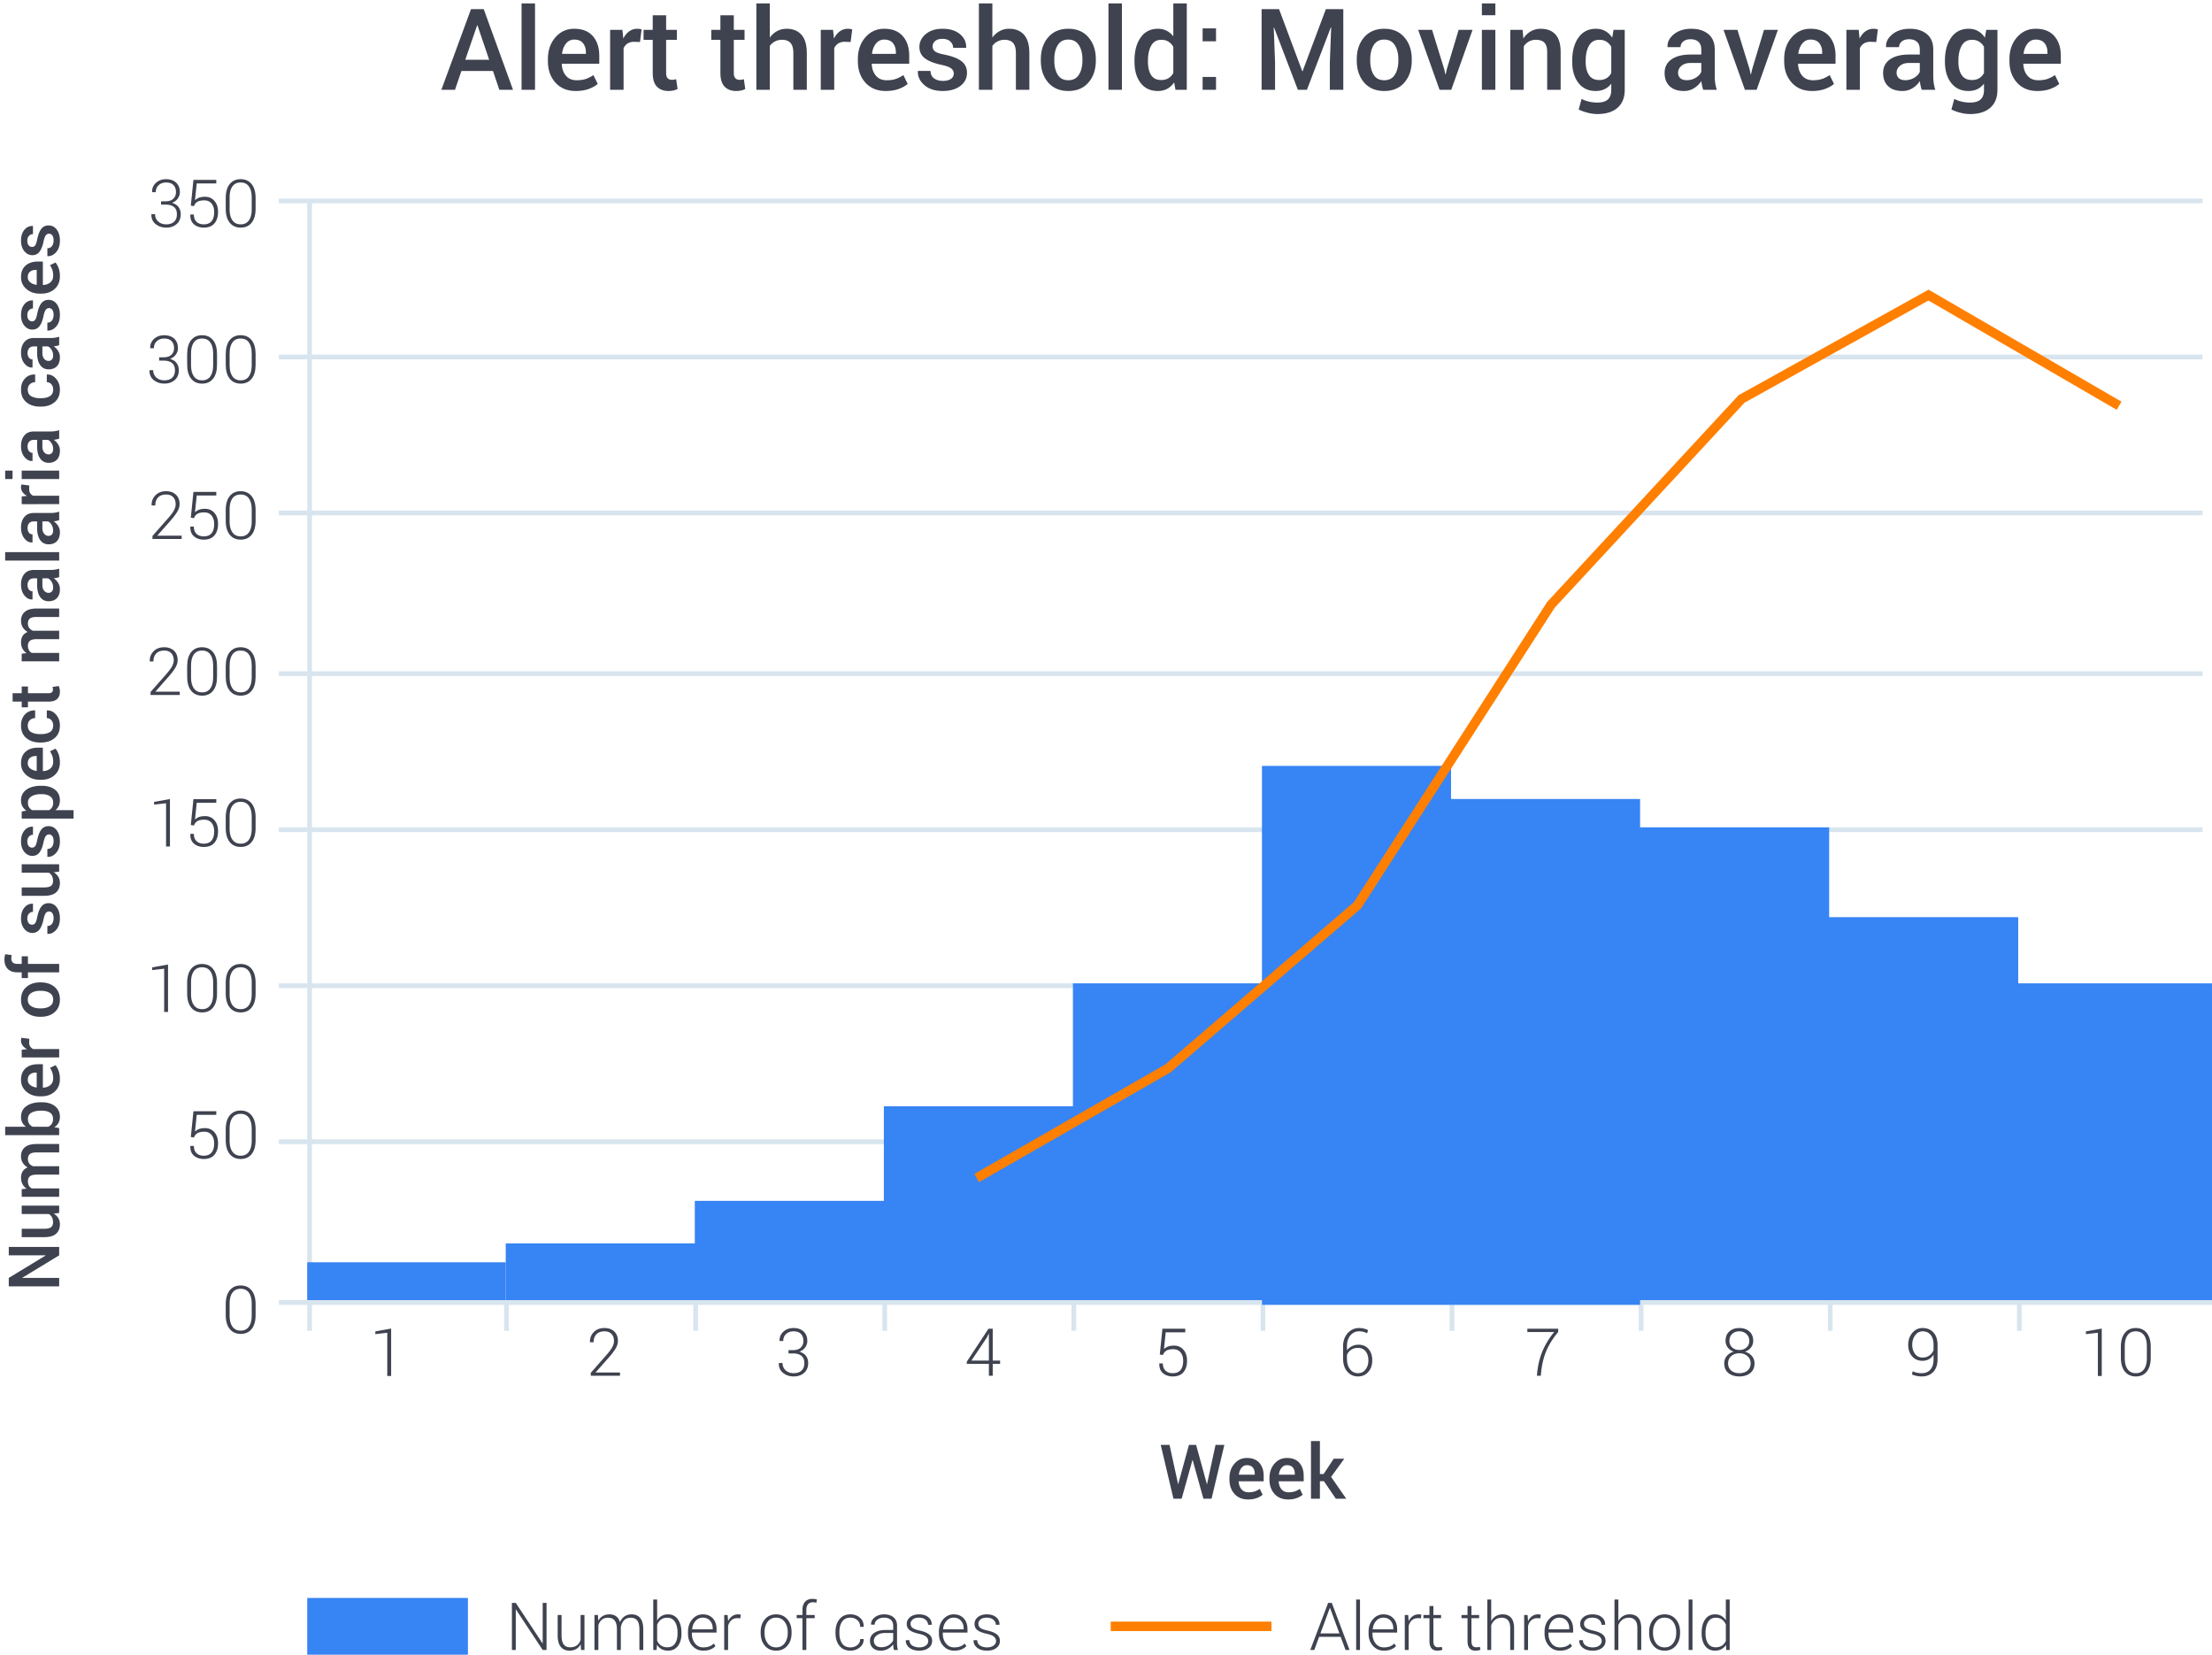
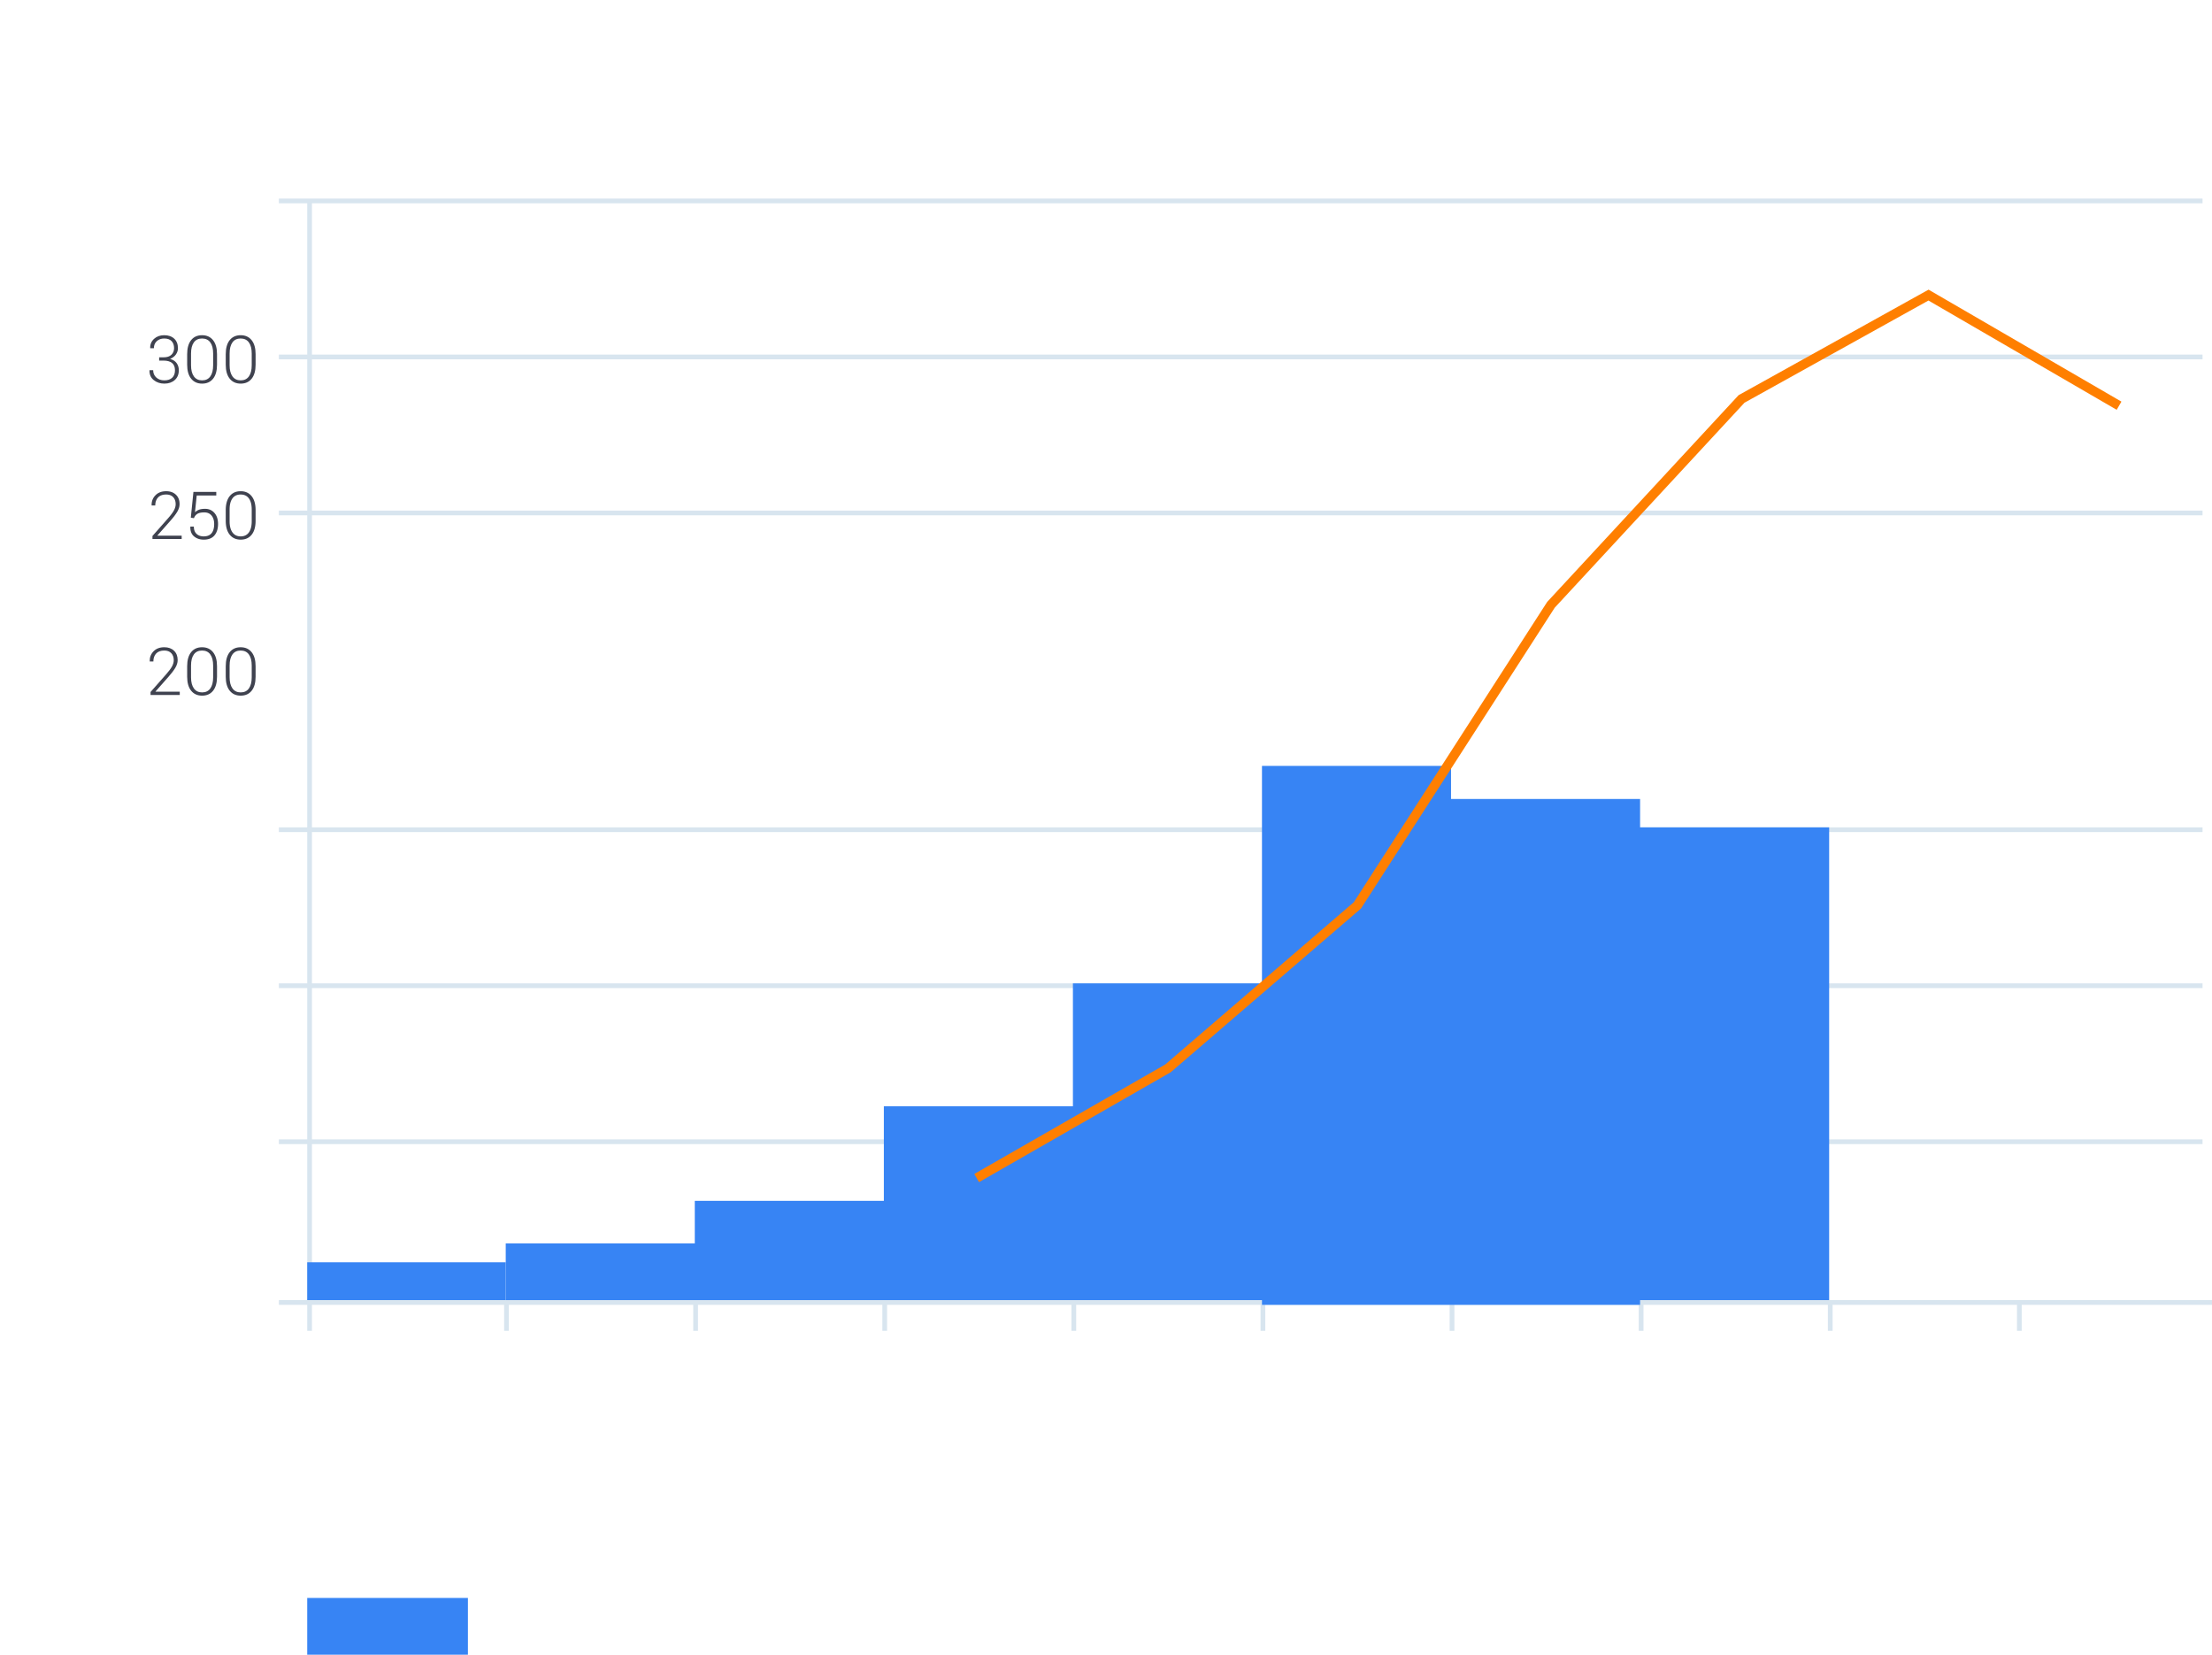
<svg xmlns="http://www.w3.org/2000/svg" width="468" height="350" viewBox="0 0 468 350">
  <g fill="none" fill-rule="evenodd">
-     <path fill="#3F424F" d="M82.755 291.048h-.82V281.9l-2.53.294v-.574l3.35-.601zM54.077 278.138c0 1.285-.278 2.274-.834 2.966-.556.693-1.328 1.04-2.317 1.04-.985 0-1.758-.348-2.321-1.043-.563-.695-.844-1.683-.844-2.963v-2.222c0-1.28.278-2.27.834-2.967.556-.697 1.328-1.046 2.317-1.046.989 0 1.764.349 2.324 1.046.56.697.841 1.686.841 2.967v2.222zm-.82-2.359c0-1.02-.2-1.806-.602-2.355-.4-.549-.982-.823-1.743-.823-.761 0-1.34.274-1.736.823-.397.55-.595 1.334-.595 2.355v2.482c0 1.011.202 1.796.605 2.355.403.558.983.837 1.74.837.756 0 1.334-.278 1.733-.834.398-.556.598-1.342.598-2.358v-2.482zM40.371 240.495l.554-5.448h4.833v.759h-4.136l-.37 3.548a2.8 2.8 0 0 1 .828-.527c.3-.123.709-.191 1.224-.205.847-.014 1.531.271 2.05.855.52.583.78 1.367.78 2.351 0 1.007-.252 1.812-.756 2.413-.503.602-1.26.903-2.273.903-.82 0-1.503-.23-2.05-.687-.547-.458-.81-1.136-.786-2.034l.013-.041h.732c0 .67.19 1.182.57 1.538.381.355.888.533 1.521.533.739 0 1.291-.223 1.658-.67.367-.446.55-1.094.55-1.941 0-.743-.183-1.339-.55-1.788-.367-.449-.88-.673-1.541-.673-.638 0-1.125.101-1.46.304-.335.203-.577.51-.728.92l-.663-.11zm13.706.643c0 1.285-.278 2.274-.834 2.966-.556.693-1.328 1.04-2.317 1.04-.985 0-1.758-.348-2.321-1.043-.563-.695-.844-1.683-.844-2.963v-2.222c0-1.28.278-2.27.834-2.967.556-.697 1.328-1.046 2.317-1.046.989 0 1.764.349 2.324 1.046.56.697.841 1.686.841 2.967v2.222zm-.82-2.359c0-1.02-.2-1.806-.602-2.355-.4-.549-.982-.823-1.743-.823-.761 0-1.34.274-1.736.823-.397.55-.595 1.334-.595 2.355v2.482c0 1.011.202 1.796.605 2.355.403.558.983.837 1.74.837.756 0 1.334-.278 1.733-.834.398-.556.598-1.342.598-2.358v-2.482zM35.552 214.048h-.82V204.9l-2.53.294v-.574l3.35-.601v10.028zm10.363-3.91c0 1.285-.278 2.274-.834 2.966-.556.693-1.328 1.04-2.317 1.04-.985 0-1.758-.348-2.321-1.043-.563-.695-.844-1.683-.844-2.963v-2.222c0-1.28.278-2.27.834-2.967.556-.697 1.328-1.046 2.317-1.046.989 0 1.764.349 2.324 1.046.56.697.841 1.686.841 2.967v2.222zm-.82-2.359c0-1.02-.2-1.806-.602-2.355-.4-.549-.982-.823-1.743-.823-.761 0-1.34.274-1.736.823-.397.55-.595 1.334-.595 2.355v2.482c0 1.011.202 1.796.605 2.355.403.558.983.837 1.74.837.756 0 1.334-.278 1.733-.834.398-.556.598-1.342.598-2.358v-2.482zm8.982 2.359c0 1.285-.278 2.274-.834 2.966-.556.693-1.328 1.04-2.317 1.04-.985 0-1.758-.348-2.321-1.043-.563-.695-.844-1.683-.844-2.963v-2.222c0-1.28.278-2.27.834-2.967.556-.697 1.328-1.046 2.317-1.046.989 0 1.764.349 2.324 1.046.56.697.841 1.686.841 2.967v2.222zm-.82-2.359c0-1.02-.2-1.806-.602-2.355-.4-.549-.982-.823-1.743-.823-.761 0-1.34.274-1.736.823-.397.55-.595 1.334-.595 2.355v2.482c0 1.011.202 1.796.605 2.355.403.558.983.837 1.74.837.756 0 1.334-.278 1.733-.834.398-.556.598-1.342.598-2.358v-2.482zM35.955 179.048h-.82V169.9l-2.53.294v-.574l3.35-.601v10.028zm4.416-4.553l.554-5.448h4.833v.759h-4.136l-.37 3.548a2.8 2.8 0 0 1 .828-.527c.3-.123.709-.191 1.224-.205.847-.014 1.531.271 2.05.855.52.583.78 1.367.78 2.351 0 1.007-.252 1.812-.756 2.413-.503.602-1.26.903-2.273.903-.82 0-1.503-.23-2.05-.687-.547-.458-.81-1.136-.786-2.034l.013-.041h.732c0 .67.19 1.182.57 1.538.381.355.888.533 1.521.533.739 0 1.291-.223 1.658-.67.367-.446.55-1.094.55-1.941 0-.743-.183-1.339-.55-1.788-.367-.449-.88-.673-1.541-.673-.638 0-1.125.101-1.46.304-.335.203-.577.51-.728.92l-.663-.11zm13.706.643c0 1.285-.278 2.274-.834 2.966-.556.693-1.328 1.04-2.317 1.04-.985 0-1.758-.348-2.321-1.043-.563-.695-.844-1.683-.844-2.963v-2.222c0-1.28.278-2.27.834-2.967.556-.697 1.328-1.046 2.317-1.046.989 0 1.764.349 2.324 1.046.56.697.841 1.686.841 2.967v2.222zm-.82-2.359c0-1.02-.2-1.806-.602-2.355-.4-.549-.982-.823-1.743-.823-.761 0-1.34.274-1.736.823-.397.55-.595 1.334-.595 2.355v2.482c0 1.011.202 1.796.605 2.355.403.558.983.837 1.74.837.756 0 1.334-.278 1.733-.834.398-.556.598-1.342.598-2.358v-2.482zM34.075 42.58h.95c.725 0 1.274-.182 1.648-.544.374-.363.56-.829.56-1.398 0-.62-.175-1.115-.526-1.484-.35-.369-.873-.553-1.565-.553-.638 0-1.161.188-1.57.564-.407.376-.611.871-.611 1.486h-.766l-.013-.04c-.023-.775.248-1.42.813-1.935.565-.515 1.28-.773 2.147-.773.888 0 1.596.244 2.122.732.527.487.79 1.164.79 2.03 0 .47-.146.91-.438 1.323-.291.412-.702.719-1.23.92.62.177 1.083.477 1.39.898.308.422.462.92.462 1.494 0 .884-.286 1.579-.858 2.085-.572.506-1.306.759-2.204.759-.87 0-1.618-.248-2.242-.742-.625-.495-.926-1.182-.903-2.061l.014-.041h.766c0 .633.22 1.15.66 1.552.439.4 1.008.601 1.705.601.706 0 1.258-.183 1.654-.55.397-.367.595-.892.595-1.576 0-.697-.208-1.213-.622-1.548-.415-.335-1.007-.503-1.778-.503h-.95v-.697zm6.296.915l.554-5.448h4.833v.759h-4.136l-.37 3.548a2.8 2.8 0 0 1 .828-.527c.3-.123.709-.191 1.224-.205.847-.014 1.531.271 2.05.855.52.583.78 1.367.78 2.351 0 1.007-.252 1.812-.756 2.413-.503.602-1.26.903-2.273.903-.82 0-1.503-.23-2.05-.687-.547-.458-.81-1.136-.786-2.034l.013-.041h.732c0 .67.19 1.182.57 1.538.381.355.888.533 1.521.533.739 0 1.291-.223 1.658-.67.367-.446.55-1.094.55-1.941 0-.743-.183-1.339-.55-1.788-.367-.449-.88-.673-1.541-.673-.638 0-1.125.101-1.46.304-.335.203-.577.51-.728.92l-.663-.11zm13.706.643c0 1.285-.278 2.274-.834 2.966-.556.693-1.328 1.04-2.317 1.04-.985 0-1.758-.348-2.321-1.043-.563-.695-.844-1.683-.844-2.963v-2.222c0-1.28.278-2.27.834-2.967.556-.697 1.328-1.046 2.317-1.046.989 0 1.764.349 2.324 1.046.56.697.841 1.686.841 2.967v2.222zm-.82-2.359c0-1.02-.2-1.806-.602-2.355-.4-.549-.982-.823-1.743-.823-.761 0-1.34.274-1.736.823-.397.55-.595 1.334-.595 2.355v2.482c0 1.011.202 1.796.605 2.355.403.558.983.837 1.74.837.756 0 1.334-.278 1.733-.834.398-.556.598-1.342.598-2.358v-2.482zM131.177 291h-6.18v-.629l3.26-3.698c.602-.68 1.027-1.248 1.276-1.706.248-.458.372-.896.372-1.316 0-.62-.174-1.116-.523-1.49-.348-.374-.842-.56-1.48-.56-.756 0-1.33.21-1.722.628-.392.42-.588.98-.588 1.682h-.759l-.014-.04c-.022-.83.246-1.532.807-2.106.56-.575 1.32-.862 2.276-.862.857 0 1.543.246 2.058.739.515.492.772 1.153.772 1.982 0 .547-.172 1.102-.516 1.665-.344.562-.823 1.19-1.439 1.883l-2.74 3.103.013.035h5.127v.69zM166.825 285.58h.95c.725 0 1.274-.182 1.648-.544.374-.363.56-.829.56-1.398 0-.62-.175-1.115-.526-1.484-.35-.369-.872-.553-1.565-.553-.638 0-1.161.188-1.569.564-.408.376-.612.871-.612 1.486h-.765l-.014-.04c-.023-.775.248-1.42.813-1.935.566-.515 1.281-.773 2.147-.773.889 0 1.596.244 2.122.732.527.487.79 1.164.79 2.03 0 .47-.146.91-.437 1.323-.292.412-.702.719-1.231.92.62.177 1.084.477 1.391.898.308.422.462.92.462 1.494 0 .884-.286 1.579-.858 2.085-.572.506-1.307.759-2.205.759-.87 0-1.618-.248-2.242-.742-.624-.495-.925-1.182-.902-2.061l.013-.041h.766c0 .633.22 1.15.66 1.552.44.4 1.008.601 1.705.601.706 0 1.258-.183 1.654-.55.397-.367.595-.892.595-1.576 0-.697-.207-1.213-.622-1.548-.415-.335-1.007-.503-1.777-.503h-.95v-.697zM210.035 287.794h1.558v.69h-1.558V291h-.814v-2.516h-4.669v-.464l4.587-6.973h.896v6.747zm-4.512 0h3.698v-5.674l-.04-.014-.35.746-3.308 4.942zM245.383 286.495l.553-5.448h4.833v.759h-4.135l-.37 3.548a2.8 2.8 0 0 1 .828-.527c.3-.123.708-.191 1.223-.205.848-.014 1.531.271 2.051.855.52.583.78 1.367.78 2.351 0 1.007-.252 1.812-.756 2.413-.504.602-1.261.903-2.273.903-.82 0-1.504-.23-2.05-.687-.548-.458-.81-1.136-.787-2.034l.014-.041h.731c0 .67.19 1.182.571 1.538.38.355.888.533 1.521.533.738 0 1.29-.223 1.658-.67.367-.446.55-1.094.55-1.941 0-.743-.183-1.339-.55-1.788-.367-.449-.881-.673-1.542-.673-.638 0-1.124.101-1.46.304-.334.203-.577.51-.727.92l-.663-.11zM287.543 280.903c.342 0 .68.04 1.012.117.333.077.63.189.889.334l-.212.67a3.353 3.353 0 0 0-.773-.32 3.576 3.576 0 0 0-.916-.103c-.738 0-1.35.287-1.835.86-.485.575-.728 1.33-.728 2.264v.881a3.01 3.01 0 0 1 1.046-.854 3.077 3.077 0 0 1 1.408-.321c.893 0 1.6.307 2.12.923.519.615.779 1.417.779 2.406 0 .98-.28 1.788-.838 2.427-.558.638-1.284.957-2.177.957-.916 0-1.672-.342-2.266-1.026-.595-.683-.892-1.62-.892-2.81V284.8c0-1.149.326-2.085.977-2.81.652-.724 1.454-1.087 2.406-1.087zm-.273 4.198c-.551 0-1.033.143-1.446.43a2.157 2.157 0 0 0-.844 1.108v.731c0 .953.219 1.705.656 2.256.438.551.998.827 1.682.827.665 0 1.197-.26 1.596-.783.399-.521.598-1.158.598-1.91 0-.798-.193-1.44-.58-1.928-.388-.488-.942-.731-1.662-.731zM329.675 281.744c-1.075 1.276-1.898 2.572-2.467 3.886-.57 1.315-.95 2.827-1.142 4.536l-.075.834h-.82l.075-.834c.191-1.686.587-3.212 1.19-4.577a16.33 16.33 0 0 1 2.392-3.845h-5.681v-.697h6.528v.697zM370.93 283.61a2.23 2.23 0 0 1-.472 1.412 2.66 2.66 0 0 1-1.258.878c.606.187 1.092.498 1.46.933.366.436.55.945.55 1.528 0 .894-.299 1.58-.896 2.061-.597.481-1.365.722-2.304.722-.957 0-1.73-.24-2.32-.718-.59-.479-.886-1.167-.886-2.065 0-.588.18-1.1.54-1.534.36-.436.843-.747 1.45-.933-.525-.183-.94-.474-1.248-.875a2.248 2.248 0 0 1-.462-1.409c0-.856.27-1.522.81-1.996s1.241-.71 2.103-.71c.856 0 1.56.237 2.108.714.55.476.824 1.14.824 1.992zm-.54 4.758c0-.629-.229-1.14-.684-1.535-.456-.394-1.026-.59-1.71-.59-.692 0-1.262.196-1.708.59-.447.395-.67.906-.67 1.535 0 .652.22 1.162.663 1.531.442.37 1.018.554 1.73.554.692 0 1.262-.186 1.708-.557.447-.371.67-.88.67-1.528zm-.281-4.764c0-.575-.202-1.052-.605-1.433-.403-.38-.906-.57-1.507-.57-.616 0-1.12.182-1.511.546-.392.365-.588.85-.588 1.457 0 .587.197 1.058.591 1.411.394.353.901.53 1.521.53.606 0 1.108-.177 1.504-.53.397-.353.595-.824.595-1.411zM406.614 290.453c.756 0 1.358-.253 1.804-.759.447-.506.67-1.23.67-2.173v-.999c-.241.42-.566.743-.974.971a2.748 2.748 0 0 1-1.364.342c-.906 0-1.637-.314-2.19-.943-.554-.63-.831-1.443-.831-2.44 0-1.008.29-1.851.872-2.53.58-.68 1.3-1.019 2.156-1.019.962 0 1.732.314 2.31.94.58.627.869 1.537.869 2.731v2.933c0 1.153-.305 2.047-.916 2.683-.61.636-1.413.954-2.406.954-.356 0-.712-.035-1.07-.103a4.794 4.794 0 0 1-1.022-.314l.15-.684c.31.146.617.25.92.314a4.98 4.98 0 0 0 1.022.096zm.136-3.308c.593 0 1.089-.152 1.487-.455.4-.303.683-.678.851-1.125v-1.052c0-.944-.206-1.665-.618-2.164-.413-.499-.972-.748-1.678-.748-.643 0-1.173.278-1.59.834-.417.556-.625 1.228-.625 2.016 0 .766.196 1.406.588 1.921.391.515.92.773 1.585.773zM444.674 291.048h-.82V281.9l-2.53.294v-.574l3.35-.601v10.028zm10.364-3.91c0 1.285-.278 2.274-.834 2.966-.556.693-1.329 1.04-2.318 1.04-.984 0-1.758-.348-2.32-1.043-.563-.695-.845-1.683-.845-2.963v-2.222c0-1.28.278-2.27.834-2.967.556-.697 1.329-1.046 2.318-1.046.988 0 1.763.349 2.324 1.046.56.697.84 1.686.84 2.967v2.222zm-.82-2.359c0-1.02-.201-1.806-.602-2.355-.401-.549-.982-.823-1.743-.823-.762 0-1.34.274-1.737.823-.396.55-.594 1.334-.594 2.355v2.482c0 1.011.201 1.796.604 2.355.404.558.984.837 1.74.837.757 0 1.334-.278 1.733-.834.399-.556.598-1.342.598-2.358v-2.482zM249.266 313.969v.015l.007-.039 2.274-8.32h1.516l2.296 8.344.008.054.008-.078 1.797-8.32h1.867L256.336 317h-1.727l-2.273-8.164h-.047L250.008 317h-1.735l-2.695-11.375h1.867l1.82 8.344zm14.78 3.195c-1.197 0-2.151-.392-2.862-1.176-.711-.784-1.067-1.79-1.067-3.02v-.312c0-1.229.353-2.248 1.059-3.058.706-.81 1.59-1.213 2.652-1.207 1.14 0 2.014.345 2.621 1.035.607.69.91 1.616.91 2.777v1.117h-5.273l-.016.04c.032.671.228 1.22.59 1.648.362.427.863.64 1.504.64.51 0 .948-.062 1.313-.187a4.3 4.3 0 0 0 1.054-.54l.61 1.243c-.318.281-.74.518-1.266.711-.526.193-1.135.29-1.828.29zm-.218-7.25c-.469 0-.854.186-1.156.559-.302.372-.49.845-.563 1.418l.016.039h3.352v-.196c0-.536-.137-.974-.41-1.312-.274-.339-.687-.508-1.239-.508zm8.688 7.25c-1.198 0-2.153-.392-2.864-1.176-.71-.784-1.066-1.79-1.066-3.02v-.312c0-1.229.353-2.248 1.059-3.058.705-.81 1.59-1.213 2.652-1.207 1.14 0 2.014.345 2.621 1.035.607.69.91 1.616.91 2.777v1.117h-5.273l-.016.04c.031.671.228 1.22.59 1.648.362.427.863.64 1.504.64.51 0 .948-.062 1.312-.187a4.3 4.3 0 0 0 1.055-.54l.61 1.243c-.318.281-.74.518-1.266.711-.526.193-1.136.29-1.828.29zm-.22-7.25c-.468 0-.853.186-1.155.559-.302.372-.49.845-.563 1.418l.016.039h3.351v-.196c0-.536-.136-.974-.41-1.312-.273-.339-.686-.508-1.238-.508zm7.813 3.39h-.851V317h-1.89v-12.188h1.89v6.97h.789l2.133-3.235h2.234l-2.789 3.844 3.203 4.609h-2.203l-2.516-3.695zM115.634 349h-.814l-5.653-8.559-.041.007V349h-.82v-9.953h.82l5.653 8.545.041-.007v-8.538h.814V349zm7.232-1.21a2.55 2.55 0 0 1-.957 1.002c-.4.234-.875.352-1.422.352-.779 0-1.39-.265-1.832-.793-.442-.53-.663-1.35-.663-2.461v-4.286h.82v4.3c0 .902.154 1.549.462 1.94.308.393.744.589 1.309.589.62 0 1.114-.14 1.483-.417.37-.278.627-.661.773-1.149v-5.263h.82V349h-.724l-.069-1.21zm3.637-6.186l.075 1.223a2.6 2.6 0 0 1 .947-1.005c.394-.237.865-.355 1.412-.355.565 0 1.037.137 1.418.41.38.273.653.69.817 1.25.223-.519.541-.925.953-1.22.413-.293.915-.44 1.508-.44.788 0 1.397.262 1.825.786.428.524.643 1.335.643 2.434V349h-.82v-4.327c0-.912-.161-1.555-.483-1.931-.321-.376-.769-.564-1.343-.564-.633 0-1.123.198-1.47.594-.346.397-.56.905-.642 1.525 0 .032 0 .077.003.137l.004.13V349h-.828v-4.327c0-.893-.162-1.533-.488-1.918-.326-.385-.774-.577-1.344-.577-.578 0-1.037.147-1.377.44-.34.295-.578.69-.714 1.187V349h-.828v-7.396h.732zm17.678 3.903c0 1.107-.251 1.99-.752 2.649-.502.658-1.192.988-2.072.988-.542 0-1.009-.109-1.4-.325a2.505 2.505 0 0 1-.951-.933l-.089 1.114h-.704v-10.664h.82v4.43c.246-.415.56-.735.944-.96.382-.226.838-.34 1.367-.34.888 0 1.583.355 2.085 1.064.501.708.752 1.653.752 2.833v.144zm-.827-.144c0-.943-.183-1.71-.547-2.3-.365-.59-.905-.885-1.62-.885-.57 0-1.03.141-1.378.424a2.53 2.53 0 0 0-.776 1.086v3.343c.182.429.455.77.817 1.022.362.253.812.38 1.35.38.716 0 1.253-.265 1.613-.793.36-.529.54-1.24.54-2.133v-.144zm5.434 3.78c-.925 0-1.694-.341-2.307-1.025-.613-.683-.92-1.55-.92-2.597v-.376c0-1.058.305-1.935.913-2.632.609-.698 1.346-1.046 2.212-1.046.906 0 1.62.287 2.14.861.519.574.778 1.34.778 2.297v.697h-5.222v.199c0 .833.22 1.53.663 2.091.442.56 1.023.841 1.743.841.51 0 .946-.07 1.306-.212.36-.141.667-.344.923-.608l.348.56c-.278.292-.63.523-1.056.694-.426.171-.933.257-1.52.257zm-.102-6.979c-.607 0-1.115.231-1.525.694-.41.462-.65 1.042-.718 1.74l.014.034h4.334v-.205c0-.643-.19-1.18-.567-1.614-.379-.432-.891-.649-1.538-.649zm7.943.144l-.608-.041c-.515 0-.938.144-1.269.434-.33.29-.566.687-.707 1.193V349h-.82v-7.396h.717l.103 1.23v.082c.214-.456.501-.811.861-1.066.36-.256.789-.383 1.285-.383a2.186 2.186 0 0 1 .547.075l-.11.766zm4.307 2.884c0-1.089.298-1.982.895-2.68.597-.697 1.388-1.045 2.372-1.045.99 0 1.782.348 2.379 1.046.597.697.896 1.59.896 2.68v.225c0 1.094-.298 1.988-.893 2.683-.594.695-1.384 1.043-2.368 1.043-.994 0-1.789-.348-2.386-1.043-.597-.695-.895-1.59-.895-2.683v-.226zm.82.226c0 .857.216 1.577.65 2.16.432.583 1.036.875 1.81.875.762 0 1.36-.292 1.795-.875.435-.583.653-1.303.653-2.16v-.226c0-.843-.219-1.558-.656-2.146-.438-.588-1.04-.882-1.805-.882-.766 0-1.365.294-1.798.882-.433.588-.65 1.303-.65 2.146v.226zM169.78 349v-6.727h-1.223v-.67h1.223v-1.08c0-.742.186-1.317.557-1.722.372-.406.892-.609 1.562-.609.15 0 .303.012.458.035.155.022.313.054.472.095l-.102.677a3.03 3.03 0 0 0-.745-.089c-.447 0-.789.141-1.026.424-.237.283-.355.679-.355 1.19v1.08h1.763v.67h-1.763V349h-.82zm10.152-.547c.542 0 1.02-.155 1.435-.465.415-.31.622-.74.622-1.292h.725l.014.041c.022.684-.251 1.256-.82 1.716-.57.46-1.229.69-1.976.69-1.008 0-1.786-.345-2.335-1.035-.549-.69-.824-1.578-.824-2.663v-.287c0-1.075.276-1.96.828-2.652.551-.693 1.326-1.04 2.324-1.04.811 0 1.487.24 2.027.719.54.478.8 1.107.782 1.886l-.013.041h-.732c0-.592-.2-1.065-.598-1.418-.399-.353-.887-.53-1.466-.53-.793 0-1.38.284-1.76.851-.381.568-.571 1.282-.571 2.143v.287c0 .875.189 1.595.567 2.16.378.566.969.848 1.77.848zm9.194.547a7.446 7.446 0 0 1-.116-.65 4.46 4.46 0 0 1-.034-.553 3.264 3.264 0 0 1-1.094.964 3.093 3.093 0 0 1-1.538.383c-.72 0-1.28-.192-1.678-.575-.4-.382-.599-.895-.599-1.538 0-.683.295-1.23.886-1.64.59-.41 1.386-.616 2.389-.616h1.634v-.916c0-.528-.17-.943-.51-1.244-.34-.3-.814-.45-1.425-.45-.57 0-1.042.143-1.418.43-.376.287-.564.638-.564 1.052l-.752-.006-.014-.041c-.027-.552.224-1.045.755-1.48.531-.436 1.207-.653 2.027-.653.816 0 1.472.207 1.969.622.497.415.745 1.01.745 1.784v3.637c0 .26.015.512.044.759.03.246.08.49.147.731h-.854zm-2.687-.581c.588 0 1.108-.138 1.559-.414.451-.275.777-.627.978-1.056v-1.545h-1.648c-.743 0-1.336.159-1.78.475-.445.317-.667.71-.667 1.18 0 .4.138.728.413.98.276.253.658.38 1.145.38zm9.96-1.299c0-.346-.142-.65-.427-.91-.285-.259-.799-.47-1.541-.635-.884-.191-1.537-.444-1.959-.759-.421-.314-.632-.758-.632-1.333 0-.565.238-1.042.714-1.432.476-.39 1.106-.584 1.89-.584.834 0 1.495.206 1.983.618.487.413.72.929.697 1.549l-.014.04h-.758c0-.405-.172-.758-.517-1.059-.344-.3-.807-.45-1.39-.45-.598 0-1.045.128-1.344.385-.298.258-.448.56-.448.906 0 .342.129.624.387.848.257.223.77.419 1.541.588.88.196 1.538.463 1.976.803.437.34.656.8.656 1.384 0 .615-.25 1.113-.749 1.494-.499.38-1.158.57-1.979.57-.897 0-1.603-.214-2.115-.642-.513-.428-.756-.939-.728-1.531l.013-.041h.752c.032.533.25.92.653 1.162.403.241.878.362 1.425.362.593 0 1.06-.13 1.402-.39.341-.26.512-.574.512-.943zm5.476 2.024c-.925 0-1.694-.342-2.307-1.026-.613-.683-.92-1.55-.92-2.597v-.376c0-1.058.305-1.935.913-2.632.608-.698 1.346-1.046 2.211-1.046.907 0 1.62.287 2.14.861.52.574.78 1.34.78 2.297v.697h-5.223v.199c0 .833.22 1.53.663 2.091.442.56 1.023.841 1.743.841.51 0 .946-.07 1.306-.212.36-.141.667-.344.922-.608l.35.56c-.279.292-.63.523-1.057.694-.426.171-.933.257-1.521.257zm-.103-6.98c-.606 0-1.114.231-1.524.694-.41.462-.65 1.042-.718 1.74l.014.034h4.334v-.205c0-.643-.19-1.18-.567-1.614-.379-.432-.891-.649-1.539-.649zm8.97 4.956c0-.346-.143-.65-.428-.91-.285-.259-.799-.47-1.542-.635-.884-.191-1.537-.444-1.958-.759-.422-.314-.632-.758-.632-1.333 0-.565.238-1.042.714-1.432.476-.39 1.106-.584 1.89-.584.834 0 1.495.206 1.983.618.487.413.72.929.697 1.549l-.014.04h-.759c0-.405-.172-.758-.516-1.059-.344-.3-.808-.45-1.39-.45-.598 0-1.046.128-1.344.385-.299.258-.448.56-.448.906 0 .342.129.624.386.848.258.223.772.419 1.542.588.88.196 1.538.463 1.975.803.438.34.657.8.657 1.384 0 .615-.25 1.113-.749 1.494-.499.38-1.159.57-1.979.57-.898 0-1.603-.214-2.116-.642-.512-.428-.755-.939-.728-1.531l.014-.041h.752c.032.533.25.92.653 1.162.403.241.878.362 1.425.362.593 0 1.06-.13 1.401-.39.342-.26.513-.574.513-.943zM283.651 346.225h-4.56L278.067 349h-.847l3.78-9.953h.772l3.753 9.953h-.847l-1.026-2.775zm-4.286-.732h4.02l-1.983-5.387h-.04l-1.997 5.387zM287.74 349h-.813v-10.664h.813V349zm5.038.144c-.925 0-1.694-.342-2.307-1.026-.613-.683-.92-1.55-.92-2.597v-.376c0-1.058.305-1.935.913-2.632.609-.698 1.346-1.046 2.212-1.046.907 0 1.62.287 2.14.861.519.574.779 1.34.779 2.297v.697h-5.223v.199c0 .833.221 1.53.663 2.091.442.56 1.023.841 1.743.841.51 0 .946-.07 1.306-.212.36-.141.668-.344.923-.608l.348.56c-.278.292-.63.523-1.056.694-.426.171-.933.257-1.52.257zm-.102-6.98c-.606 0-1.114.231-1.525.694-.41.462-.649 1.042-.717 1.74l.013.034h4.334v-.205c0-.643-.189-1.18-.567-1.614-.378-.432-.891-.649-1.538-.649zm7.943.144l-.608-.041c-.515 0-.938.144-1.268.434-.33.29-.567.687-.708 1.193V349h-.82v-7.396h.718l.102 1.23v.082c.214-.456.501-.811.862-1.066.36-.256.788-.383 1.285-.383a2.186 2.186 0 0 1 .547.075l-.11.766zm2.646-2.598v1.894h1.627v.67h-1.627v4.819c0 .483.087.826.263 1.029a.88.88 0 0 0 .7.304c.133 0 .261-.006.387-.017.125-.012.27-.031.434-.058l.123.608a2.12 2.12 0 0 1-.5.137 3.653 3.653 0 0 1-.587.048c-.52 0-.924-.165-1.213-.493-.29-.328-.434-.847-.434-1.558v-4.82h-1.279v-.67h1.279v-1.893h.827zm8.052 0v1.894h1.627v.67h-1.627v4.819c0 .483.088.826.264 1.029a.88.88 0 0 0 .7.304c.132 0 .261-.006.387-.017.125-.012.27-.031.434-.058l.123.608a2.12 2.12 0 0 1-.5.137 3.653 3.653 0 0 1-.587.048c-.52 0-.924-.165-1.214-.493-.289-.328-.434-.847-.434-1.558v-4.82h-1.278v-.67h1.278v-1.893h.827zm4.184 3.158c.246-.442.574-.786.984-1.032.41-.246.889-.37 1.436-.37.78 0 1.377.242 1.794.725.417.483.626 1.233.626 2.25V349h-.82v-4.573c0-.802-.159-1.378-.476-1.726-.316-.349-.753-.523-1.309-.523-.56 0-1.028.147-1.404.44a2.564 2.564 0 0 0-.831 1.173V349h-.82v-10.664h.82v4.532zm10.377-.56l-.608-.041c-.515 0-.938.144-1.269.434-.33.29-.566.687-.707 1.193V349h-.82v-7.396h.717l.103 1.23v.082c.214-.456.501-.811.861-1.066.36-.256.789-.383 1.285-.383a2.186 2.186 0 0 1 .547.075l-.109.766zm4.136 6.836c-.925 0-1.694-.342-2.307-1.026-.613-.683-.92-1.55-.92-2.597v-.376c0-1.058.304-1.935.913-2.632.608-.698 1.345-1.046 2.211-1.046.907 0 1.62.287 2.14.861.52.574.78 1.34.78 2.297v.697h-5.224v.199c0 .833.221 1.53.664 2.091.442.56 1.023.841 1.743.841.51 0 .945-.07 1.305-.212.36-.141.668-.344.923-.608l.349.56c-.278.292-.63.523-1.056.694-.426.171-.933.257-1.521.257zm-.103-6.98c-.606 0-1.114.231-1.524.694-.41.462-.65 1.042-.718 1.74l.014.034h4.334v-.205c0-.643-.19-1.18-.568-1.614-.378-.432-.89-.649-1.538-.649zm8.969 4.956c0-.346-.143-.65-.427-.91-.285-.259-.799-.47-1.542-.635-.884-.191-1.537-.444-1.958-.759-.422-.314-.633-.758-.633-1.333 0-.565.238-1.042.715-1.432.476-.39 1.106-.584 1.89-.584.834 0 1.495.206 1.982.618.488.413.72.929.698 1.549l-.014.04h-.759c0-.405-.172-.758-.516-1.059-.344-.3-.808-.45-1.391-.45-.597 0-1.045.128-1.343.385-.299.258-.448.56-.448.906 0 .342.129.624.386.848.258.223.771.419 1.542.588.88.196 1.538.463 1.975.803.438.34.656.8.656 1.384 0 .615-.25 1.113-.748 1.494-.5.38-1.159.57-1.98.57-.897 0-1.602-.214-2.115-.642-.513-.428-.755-.939-.728-1.531l.014-.041h.752c.032.533.25.92.653 1.162.403.241.878.362 1.425.362.592 0 1.06-.13 1.401-.39.342-.26.513-.574.513-.943zm3.52-4.252c.247-.442.575-.786.985-1.032.41-.246.888-.37 1.435-.37.78 0 1.378.242 1.795.725.417.483.625 1.233.625 2.25V349h-.82v-4.573c0-.802-.158-1.378-.475-1.726-.317-.349-.753-.523-1.31-.523-.56 0-1.028.147-1.404.44a2.564 2.564 0 0 0-.83 1.173V349h-.82v-10.664h.82v4.532zm6.515 2.324c0-1.089.299-1.982.896-2.68.597-.697 1.387-1.045 2.372-1.045.989 0 1.782.348 2.379 1.046.597.697.895 1.59.895 2.68v.225c0 1.094-.297 1.988-.892 2.683-.595.695-1.384 1.043-2.369 1.043-.993 0-1.788-.348-2.385-1.043-.597-.695-.896-1.59-.896-2.683v-.226zm.82.226c0 .857.217 1.577.65 2.16.433.583 1.037.875 1.811.875.761 0 1.36-.292 1.795-.875.435-.583.653-1.303.653-2.16v-.226c0-.843-.22-1.558-.657-2.146-.437-.588-1.039-.882-1.804-.882-.766 0-1.365.294-1.798.882-.433.588-.65 1.303-.65 2.146v.226zm8.347 3.582h-.813v-10.664h.813V349zm1.941-3.637c0-1.18.25-2.125.749-2.833.499-.709 1.195-1.063 2.088-1.063.515 0 .962.11 1.34.328.378.219.693.529.944.93v-4.39h.813V349h-.725l-.068-1.073a2.537 2.537 0 0 1-.95.902c-.387.21-.843.315-1.367.315-.884 0-1.576-.33-2.075-.988-.499-.659-.749-1.542-.749-2.65v-.143zm.82.144c0 .893.18 1.604.537 2.133.358.528.897.793 1.617.793.529 0 .97-.119 1.323-.356s.628-.565.824-.984v-3.473a2.625 2.625 0 0 0-.793-1.042c-.342-.267-.789-.4-1.34-.4-.72 0-1.261.295-1.624.885-.362.59-.543 1.357-.543 2.3v.144zM104.3 15.016h-6.679L96.261 19H93.38l6.27-17.063h2.695L108.543 19h-2.895l-1.347-3.984zm-5.859-2.38h5.051l-2.472-7.288h-.07l-2.509 7.289zM113.195 19h-2.847V.719h2.847V19zm8.625.246c-1.797 0-3.228-.588-4.295-1.764-1.066-1.175-1.6-2.685-1.6-4.529v-.469c0-1.843.53-3.373 1.589-4.588 1.058-1.214 2.384-1.818 3.978-1.81 1.711 0 3.022.518 3.932 1.553.91 1.035 1.365 2.423 1.365 4.166v1.675h-7.91l-.024.06c.047 1.007.342 1.831.885 2.472.543.64 1.295.96 2.256.96.766 0 1.422-.093 1.969-.28a6.45 6.45 0 0 0 1.582-.81l.914 1.864c-.477.422-1.11.777-1.898 1.067-.79.289-1.704.433-2.743.433zm-.328-10.875c-.703 0-1.281.28-1.734.838-.453.559-.735 1.268-.844 2.127l.023.059h5.028v-.293c0-.805-.205-1.461-.615-1.97-.41-.507-1.03-.76-1.858-.76zm13.91.516l-1.218-.047c-.555 0-1.018.117-1.39.351a2.315 2.315 0 0 0-.86.996V19h-2.848V6.32h2.601l.188 1.84c.32-.648.732-1.156 1.236-1.523a2.878 2.878 0 0 1 1.74-.551c.172 0 .333.014.481.041.148.027.285.06.41.1l-.34 2.66zm5.532-5.649V6.32h2.273v2.11h-2.273v7.008c0 .523.113.896.34 1.119.226.222.527.334.902.334.156 0 .308-.014.457-.041.148-.028.289-.065.422-.112l.304 2.086a3.266 3.266 0 0 1-.867.31 4.82 4.82 0 0 1-1.043.112c-1.047 0-1.867-.307-2.46-.92-.594-.613-.891-1.576-.891-2.889V8.43h-1.934V6.32h1.934V3.238h2.836zm14.32 0V6.32h2.273v2.11h-2.273v7.008c0 .523.113.896.34 1.119.226.222.527.334.902.334.156 0 .309-.014.457-.041.149-.028.29-.065.422-.112l.305 2.086a3.266 3.266 0 0 1-.868.31 4.82 4.82 0 0 1-1.042.112c-1.047 0-1.868-.307-2.461-.92-.594-.613-.891-1.576-.891-2.889V8.43h-1.934V6.32h1.934V3.238h2.836zm7.617 4.723a4.52 4.52 0 0 1 1.541-1.383 4.15 4.15 0 0 1 2.01-.492c1.344 0 2.392.424 3.146 1.271.754.848 1.131 2.155 1.131 3.92V19h-2.847v-7.746c0-1-.2-1.723-.598-2.168-.399-.445-.996-.668-1.793-.668a3.18 3.18 0 0 0-1.494.346c-.442.23-.807.548-1.096.955V19h-2.848V.719h2.848V7.96zm17.098.926l-1.219-.047c-.555 0-1.018.117-1.389.351a2.315 2.315 0 0 0-.861.996V19h-2.848V6.32h2.602l.187 1.84c.32-.648.733-1.156 1.237-1.523a2.878 2.878 0 0 1 1.74-.551c.172 0 .332.014.48.041.149.027.286.06.41.1l-.34 2.66zm7.43 10.36c-1.797 0-3.23-.589-4.295-1.765-1.067-1.175-1.6-2.685-1.6-4.529v-.469c0-1.843.53-3.373 1.588-4.588 1.058-1.214 2.385-1.818 3.978-1.81 1.711 0 3.022.518 3.932 1.553.91 1.035 1.365 2.423 1.365 4.166v1.675h-7.91l-.023.06c.046 1.007.341 1.831.884 2.472.543.64 1.295.96 2.256.96.766 0 1.422-.093 1.969-.28a6.45 6.45 0 0 0 1.582-.81l.914 1.864c-.477.422-1.11.777-1.898 1.067-.79.289-1.703.433-2.743.433zM187.07 8.37c-.703 0-1.28.28-1.734.838-.453.559-.734 1.268-.844 2.127l.024.059h5.027v-.293c0-.805-.205-1.461-.615-1.97-.41-.507-1.03-.76-1.858-.76zm14.72 7.184c0-.438-.188-.801-.563-1.09-.375-.29-1.075-.543-2.098-.762-1.516-.32-2.662-.775-3.44-1.365-.777-.59-1.166-1.393-1.166-2.408 0-1.063.45-1.97 1.348-2.72.899-.75 2.082-1.124 3.55-1.124 1.548 0 2.776.38 3.686 1.143.91.761 1.346 1.705 1.307 2.83l-.023.07h-2.73c0-.524-.2-.973-.599-1.348-.398-.375-.945-.562-1.64-.562-.688 0-1.211.154-1.57.463-.36.308-.54.685-.54 1.13 0 .446.17.8.51 1.061.34.262 1.03.494 2.069.697 1.593.328 2.775.791 3.545 1.389s1.154 1.412 1.154 2.443c0 1.141-.47 2.067-1.412 2.778-.942.71-2.182 1.066-3.721 1.066-1.648 0-2.95-.422-3.902-1.266-.953-.843-1.407-1.812-1.36-2.906l.024-.07h2.648c.031.734.297 1.27.797 1.605.5.336 1.11.504 1.828.504.735 0 1.301-.14 1.7-.422.398-.28.597-.66.597-1.136zm8.167-7.594a4.52 4.52 0 0 1 1.541-1.383 4.15 4.15 0 0 1 2.01-.492c1.344 0 2.392.424 3.146 1.271.754.848 1.131 2.155 1.131 3.92V19h-2.847v-7.746c0-1-.2-1.723-.598-2.168-.399-.445-.996-.668-1.793-.668a3.18 3.18 0 0 0-1.494.346c-.442.23-.807.548-1.096.955V19h-2.848V.719h2.848V7.96zm10.254 4.582c0-1.883.516-3.43 1.547-4.64 1.047-1.212 2.465-1.817 4.254-1.817 1.82 0 3.246.605 4.277 1.816 1.04 1.203 1.559 2.75 1.559 4.641v.246c0 1.906-.52 3.461-1.559 4.664-1.031 1.195-2.45 1.793-4.254 1.793-1.812 0-3.238-.601-4.277-1.805-1.031-1.203-1.547-2.753-1.547-4.652v-.246zm2.848.246c0 1.234.242 2.242.726 3.024.477.773 1.227 1.16 2.25 1.16.992 0 1.735-.387 2.227-1.16.5-.782.75-1.79.75-3.024v-.246c0-1.211-.25-2.207-.75-2.988-.492-.79-1.242-1.184-2.25-1.184-.992 0-1.735.395-2.227 1.184-.484.789-.726 1.785-.726 2.988v.246zM237.367 19h-2.847V.719h2.847V19zm2.66-6.164c0-2.024.434-3.654 1.301-4.893.867-1.238 2.086-1.857 3.656-1.857.688 0 1.303.139 1.846.416a4.177 4.177 0 0 1 1.412 1.19V.718h2.848V19h-2.39l-.282-1.57c-.406.593-.895 1.045-1.465 1.353-.57.309-1.234.463-1.992.463-1.555 0-2.766-.566-3.633-1.7-.867-1.132-1.3-2.62-1.3-4.464v-.246zm2.848.246c0 1.172.225 2.105.674 2.8.449.696 1.162 1.044 2.138 1.044.602 0 1.112-.13 1.53-.387.418-.258.76-.625 1.025-1.102v-5.53a2.998 2.998 0 0 0-1.031-1.096c-.422-.262-.922-.393-1.5-.393-.969 0-1.684.408-2.145 1.225-.46.816-.691 1.88-.691 3.193v.246zM257.277 19h-2.836v-2.73h2.836V19zm0-10.266h-2.836v-2.73h2.836v2.73zm13.336-6.796l4.91 13.124h.07l4.923-13.124h3.691V19h-2.848v-5.813l.282-7.394-.07-.012L276.507 19h-1.91l-5.04-13.184-.07.012.282 7.36V19h-2.848V1.937h3.691zm16.442 10.605c0-1.883.515-3.43 1.547-4.64 1.046-1.212 2.464-1.817 4.253-1.817 1.82 0 3.247.605 4.278 1.816 1.039 1.203 1.558 2.75 1.558 4.641v.246c0 1.906-.52 3.461-1.558 4.664-1.031 1.195-2.45 1.793-4.254 1.793-1.813 0-3.238-.601-4.277-1.805-1.032-1.203-1.547-2.753-1.547-4.652v-.246zm2.847.246c0 1.234.243 2.242.727 3.024.476.773 1.226 1.16 2.25 1.16.992 0 1.734-.387 2.226-1.16.5-.782.75-1.79.75-3.024v-.246c0-1.211-.25-2.207-.75-2.988-.492-.79-1.242-1.184-2.25-1.184-.992 0-1.734.395-2.226 1.184-.484.789-.727 1.785-.727 2.988v.246zm15.68 1.922l.211 1.031h.07l.223-1.031 2.52-8.39h2.94L307.047 19h-2.472l-4.523-12.68h2.941l2.59 8.39zM316.375 19h-2.848V6.32h2.848V19zm0-15.785h-2.848V.719h2.848v2.496zm5.766 3.105l.164 1.828a4.535 4.535 0 0 1 1.564-1.517c.629-.363 1.338-.545 2.127-.545 1.32 0 2.35.4 3.088 1.201.738.8 1.107 2.049 1.107 3.744V19h-2.847v-7.945c0-.953-.198-1.631-.592-2.034-.395-.402-.994-.603-1.799-.603-.555 0-1.05.123-1.488.37a3.077 3.077 0 0 0-1.078 1.013V19h-2.848V6.32h2.602zm10.5 6.516c0-2.016.441-3.645 1.324-4.887.883-1.242 2.11-1.863 3.68-1.863.757 0 1.423.162 1.998.486.574.324 1.06.791 1.459 1.4l.28-1.652h2.368V19c0 1.633-.504 2.895-1.512 3.785-1.008.89-2.437 1.336-4.289 1.336a8.397 8.397 0 0 1-1.998-.264 9.282 9.282 0 0 1-1.94-.697l.61-2.238c.469.242.986.432 1.553.568a7.44 7.44 0 0 0 1.752.205c1.031 0 1.785-.22 2.262-.662.476-.441.714-1.119.714-2.033v-1.3c-.398.507-.869.892-1.412 1.154-.543.261-1.166.392-1.869.392-1.555 0-2.773-.566-3.656-1.7-.883-1.132-1.324-2.62-1.324-4.464v-.246zm2.847.246c0 1.164.233 2.096.698 2.795.464.7 1.185 1.049 2.162 1.049.609 0 1.123-.127 1.54-.381.419-.254.757-.62 1.014-1.096V9.895a3.043 3.043 0 0 0-1.025-1.084c-.418-.262-.92-.393-1.506-.393-.976 0-1.701.41-2.174 1.23-.472.82-.709 1.883-.709 3.188v.246zM360.355 19c-.101-.32-.185-.633-.251-.938a6.702 6.702 0 0 1-.135-.914 5.031 5.031 0 0 1-1.541 1.495 3.92 3.92 0 0 1-2.139.603c-1.32 0-2.334-.34-3.041-1.02-.707-.68-1.06-1.613-1.06-2.8 0-1.227.484-2.182 1.453-2.865.968-.684 2.332-1.026 4.09-1.026h2.214v-1.113c0-.664-.195-1.184-.586-1.559-.39-.375-.949-.562-1.675-.562-.649 0-1.164.156-1.547.469a1.488 1.488 0 0 0-.575 1.207h-2.742l-.011-.07c-.055-1 .392-1.887 1.341-2.66.95-.774 2.186-1.161 3.71-1.161 1.476 0 2.667.375 3.574 1.125.906.75 1.359 1.828 1.359 3.234v5.637c0 .523.035 1.025.105 1.506.07.48.184.951.34 1.412h-2.883zm-3.492-2.04a3.58 3.58 0 0 0 1.94-.538c.574-.36.955-.77 1.142-1.23v-1.876h-2.261c-.829 0-1.477.205-1.946.616-.468.41-.703.892-.703 1.447 0 .484.158.869.475 1.154.316.285.767.428 1.353.428zm13.325-2.25l.21 1.032h.07l.223-1.031 2.52-8.39h2.941L371.652 19h-2.472l-4.524-12.68h2.942l2.59 8.39zm13.195 4.536c-1.797 0-3.229-.588-4.295-1.764-1.067-1.175-1.6-2.685-1.6-4.529v-.469c0-1.843.53-3.373 1.588-4.588 1.059-1.214 2.385-1.818 3.979-1.81 1.71 0 3.021.518 3.931 1.553.91 1.035 1.366 2.423 1.366 4.166v1.675h-7.91l-.024.06c.047 1.007.342 1.831.885 2.472.543.64 1.295.96 2.256.96.765 0 1.421-.093 1.968-.28a6.45 6.45 0 0 0 1.582-.81l.914 1.864c-.476.422-1.109.777-1.898 1.067-.79.289-1.703.433-2.742.433zm-.328-10.875c-.703 0-1.282.28-1.735.838-.453.559-.734 1.268-.843 2.127l.023.059h5.027v-.293c0-.805-.205-1.461-.615-1.97-.41-.507-1.03-.76-1.857-.76zm13.91.516l-1.219-.047c-.555 0-1.017.117-1.389.351a2.315 2.315 0 0 0-.86.996V19h-2.849V6.32h2.602l.188 1.84c.32-.648.732-1.156 1.236-1.523a2.878 2.878 0 0 1 1.74-.551c.172 0 .332.014.48.041.149.027.286.06.41.1l-.34 2.66zM406.585 19c-.1-.32-.185-.633-.251-.938a6.702 6.702 0 0 1-.135-.914 5.031 5.031 0 0 1-1.54 1.495 3.92 3.92 0 0 1-2.14.603c-1.32 0-2.333-.34-3.04-1.02-.708-.68-1.061-1.613-1.061-2.8 0-1.227.484-2.182 1.453-2.865.969-.684 2.332-1.026 4.09-1.026h2.215v-1.113c0-.664-.196-1.184-.586-1.559-.39-.375-.95-.562-1.676-.562-.648 0-1.164.156-1.547.469a1.488 1.488 0 0 0-.574 1.207h-2.742l-.012-.07c-.055-1 .393-1.887 1.342-2.66.95-.774 2.185-1.161 3.709-1.161 1.476 0 2.668.375 3.574 1.125.906.75 1.36 1.828 1.36 3.234v5.637c0 .523.035 1.025.105 1.506.07.48.183.951.34 1.412h-2.883zm-3.491-2.04a3.58 3.58 0 0 0 1.94-.538c.573-.36.954-.77 1.142-1.23v-1.876h-2.262c-.828 0-1.476.205-1.945.616-.469.41-.703.892-.703 1.447 0 .484.158.869.474 1.154.317.285.768.428 1.354.428zm8.402-4.124c0-2.016.441-3.645 1.324-4.887.883-1.242 2.11-1.863 3.68-1.863.758 0 1.424.162 1.998.486.574.324 1.06.791 1.459 1.4l.281-1.652h2.367V19c0 1.633-.503 2.895-1.511 3.785-1.008.89-2.438 1.336-4.29 1.336a8.397 8.397 0 0 1-1.997-.264 9.282 9.282 0 0 1-1.94-.697l.61-2.238c.468.242.986.432 1.552.568a7.44 7.44 0 0 0 1.752.205c1.032 0 1.785-.22 2.262-.662.477-.441.715-1.119.715-2.033v-1.3c-.399.507-.87.892-1.412 1.154-.543.261-1.166.392-1.87.392-1.554 0-2.773-.566-3.656-1.7-.883-1.132-1.324-2.62-1.324-4.464v-.246zm2.848.246c0 1.164.232 2.096.697 2.795.465.7 1.186 1.049 2.162 1.049.61 0 1.123-.127 1.541-.381.418-.254.756-.62 1.014-1.096V9.895a3.043 3.043 0 0 0-1.026-1.084c-.418-.262-.92-.393-1.505-.393-.977 0-1.702.41-2.174 1.23-.473.82-.71 1.883-.71 3.188v.246zm16.699 6.164c-1.797 0-3.229-.588-4.295-1.764-1.066-1.175-1.6-2.685-1.6-4.529v-.469c0-1.843.53-3.373 1.588-4.588 1.059-1.214 2.385-1.818 3.979-1.81 1.71 0 3.021.518 3.931 1.553.91 1.035 1.366 2.423 1.366 4.166v1.675h-7.91l-.024.06c.047 1.007.342 1.831.885 2.472.543.64 1.295.96 2.256.96.765 0 1.422-.093 1.969-.28a6.45 6.45 0 0 0 1.582-.81l.914 1.864c-.477.422-1.11.777-1.899 1.067-.789.289-1.703.433-2.742.433zm-.328-10.875c-.703 0-1.281.28-1.735.838-.453.559-.734 1.268-.843 2.127l.023.059h5.027v-.293c0-.805-.205-1.461-.615-1.97-.41-.507-1.029-.76-1.857-.76zM12.519 263.755v1.773l-7.786 4.731.015.044h7.771v1.78H1.855v-1.78l7.778-4.731-.014-.044H1.855v-1.773h10.664zm-1.157-7.046c.42.25.743.564.97.945.227.38.34.82.34 1.318 0 .85-.27 1.514-.812 1.993-.542.478-1.384.717-2.527.717H4.594v-1.772h4.754c.693 0 1.179-.112 1.457-.337.278-.225.418-.564.418-1.018 0-.43-.077-.79-.231-1.08a1.675 1.675 0 0 0-.67-.685H4.594v-1.78h7.925v1.553l-1.157.146zm-6.768-5.185l1.033-.096a2.686 2.686 0 0 1-.872-.974c-.205-.39-.307-.842-.307-1.355 0-.517.117-.962.351-1.333.235-.37.586-.65 1.055-.835a2.777 2.777 0 0 1-1.033-.966c-.249-.4-.373-.87-.373-1.407 0-.796.272-1.424.816-1.886.545-.461 1.371-.692 2.48-.692h4.775v1.78H7.736c-.674 0-1.147.116-1.42.348-.274.232-.41.58-.41 1.044 0 .38.102.703.307.966.205.264.48.455.828.572.073 0 .136-.003.19-.008.054-.005.105-.007.154-.007h5.134v1.78H7.736c-.65 0-1.117.118-1.402.355-.286.237-.429.585-.429 1.044 0 .361.07.667.209.919.14.251.336.45.59.597h5.815v1.78H4.594v-1.626zm4.226-18.377c1.158 0 2.089.27 2.795.81.705.54 1.058 1.3 1.058 2.281 0 .493-.1.922-.3 1.285-.2.364-.494.668-.88.912l1.026.176v1.494H1.093v-1.78h4.402a2.555 2.555 0 0 1-.776-.878c-.18-.342-.271-.74-.271-1.194 0-.992.385-1.757 1.157-2.296.771-.54 1.792-.81 3.062-.81h.153zm-.153 1.78c-.826 0-1.492.142-2 .425-.508.283-.762.732-.762 1.347 0 .396.088.727.264.993.176.266.42.477.732.633h3.326c.317-.15.562-.36.736-.63.173-.268.26-.605.26-1.01 0-.615-.216-1.062-.649-1.34-.432-.279-1.016-.418-1.754-.418h-.153zm4.006-6.716c0 1.123-.368 2.018-1.102 2.684-.735.667-1.679 1-2.831 1h-.293c-1.153 0-2.108-.331-2.868-.993-.759-.661-1.136-1.49-1.131-2.486 0-1.07.323-1.889.97-2.458.647-.568 1.515-.853 2.604-.853h1.047v4.944l.037.015c.63-.03 1.145-.214 1.545-.553.4-.34.601-.81.601-1.41 0-.479-.059-.889-.176-1.23a4.031 4.031 0 0 0-.505-.99l1.164-.57c.264.297.486.693.667 1.186.18.493.27 1.064.27 1.714zm-6.797.205c0 .44.175.8.524 1.084.349.283.792.459 1.329.527l.037-.015v-3.142h-.183c-.503 0-.914.129-1.23.385-.318.256-.477.643-.477 1.16zm.322-8.694l-.03.762c0 .346.074.636.22.868.147.231.355.41.623.538h5.508v1.78H4.594v-1.626l1.15-.117a2.542 2.542 0 0 1-.952-.773 1.799 1.799 0 0 1-.344-1.088c0-.107.008-.207.025-.3s.038-.178.063-.256l1.662.212zm2.285-4.651c-1.176 0-2.143-.322-2.9-.967-.757-.654-1.135-1.54-1.135-2.658 0-1.138.378-2.03 1.135-2.674.752-.65 1.719-.974 2.9-.974h.154c1.192 0 2.163.325 2.915.974.747.645 1.12 1.531 1.12 2.659 0 1.133-.375 2.024-1.127 2.673-.752.645-1.721.967-2.908.967h-.154zm.154-1.78c.772 0 1.402-.151 1.89-.454.483-.298.725-.766.725-1.406 0-.62-.242-1.084-.725-1.392-.488-.312-1.118-.468-1.89-.468h-.154c-.756 0-1.379.156-1.867.468-.493.308-.74.777-.74 1.407 0 .62.247 1.084.74 1.391.493.303 1.115.454 1.867.454h.154zm3.882-7.624H5.913v1.208H4.594v-1.208h-.923c-.874 0-1.547-.238-2.021-.714s-.71-1.144-.71-2.004c0-.17.013-.344.04-.52a9.1 9.1 0 0 1 .113-.593l1.377.183c-.02.098-.036.207-.051.326a3.17 3.17 0 0 0-.022.385c0 .385.11.675.33.868.22.193.534.289.944.289h.923v-1.611h1.319v1.611h6.606v1.78zm-2.153-12.876c-.274 0-.5.117-.681.351-.181.235-.34.672-.477 1.311-.2.948-.484 1.664-.853 2.15-.368.486-.87.729-1.505.729-.664 0-1.23-.281-1.7-.842-.468-.562-.702-1.302-.702-2.22 0-.967.238-1.734.714-2.303.476-.57 1.066-.841 1.769-.817l.044.015v1.706c-.328 0-.608.125-.843.374-.234.249-.351.59-.351 1.025 0 .43.096.757.29.982a.898.898 0 0 0 .706.337c.278 0 .5-.107.663-.319.163-.212.309-.643.435-1.293.206-.996.495-1.734.868-2.215.374-.481.883-.722 1.528-.722.712 0 1.291.294 1.735.883.445.588.667 1.363.667 2.325 0 1.03-.264 1.844-.791 2.44-.528.595-1.133.878-1.817.849l-.044-.015v-1.655c.46-.02.794-.186 1.004-.498.21-.313.315-.693.315-1.143 0-.459-.088-.813-.264-1.062a.827.827 0 0 0-.71-.373zm.996-8.284c.42.25.743.564.97.945.227.38.34.82.34 1.318 0 .85-.27 1.514-.812 1.992-.542.479-1.384.718-2.527.718H4.594v-1.772h4.754c.693 0 1.179-.113 1.457-.337.278-.225.418-.564.418-1.018 0-.43-.077-.79-.231-1.08a1.675 1.675 0 0 0-.67-.685H4.594v-1.78h7.925v1.553l-1.157.146zm-.996-8.013c-.274 0-.5.118-.681.352-.181.234-.34.671-.477 1.311-.2.947-.484 1.664-.853 2.15-.368.485-.87.728-1.505.728-.664 0-1.23-.28-1.7-.842-.468-.561-.702-1.301-.702-2.22 0-.966.238-1.734.714-2.303.476-.568 1.066-.84 1.769-.816l.044.014v1.707c-.328 0-.608.124-.843.373-.234.25-.351.591-.351 1.026 0 .43.096.757.29.981a.898.898 0 0 0 .706.337c.278 0 .5-.106.663-.318.163-.213.309-.644.435-1.293.206-.996.495-1.735.868-2.216.374-.48.883-.721 1.528-.721.712 0 1.291.294 1.735.882.445.589.667 1.364.667 2.326 0 1.03-.264 1.843-.791 2.439-.528.596-1.133.879-1.817.85l-.044-.015v-1.655c.46-.02.794-.186 1.004-.498.21-.313.315-.694.315-1.143 0-.46-.088-.813-.264-1.062a.827.827 0 0 0-.71-.374zm-1.546-10.29c1.153 0 2.083.27 2.79.813.709.542 1.063 1.296 1.063 2.263 0 .45-.08.847-.242 1.194a2.457 2.457 0 0 1-.71.893h3.845v1.78H4.594v-1.501l.996-.176a2.643 2.643 0 0 1-.85-.92c-.195-.358-.292-.774-.292-1.248 0-.977.387-1.737 1.16-2.281.775-.545 1.794-.817 3.059-.817h.153zm-.153 1.772c-.811 0-1.474.153-1.989.458-.515.305-.773.76-.773 1.366 0 .371.08.686.238.945.159.259.38.466.663.622h3.582c.278-.156.492-.363.64-.622.15-.259.224-.579.224-.96 0-.605-.223-1.058-.67-1.358-.447-.3-1.034-.45-1.762-.45h-.153zm4.006-6.723c0 1.123-.368 2.018-1.102 2.684-.735.667-1.679 1-2.831 1h-.293c-1.153 0-2.108-.331-2.868-.993-.759-.661-1.136-1.49-1.131-2.486 0-1.07.323-1.889.97-2.458.647-.568 1.515-.853 2.604-.853h1.047v4.944l.037.015c.63-.03 1.145-.214 1.545-.553.4-.34.601-.81.601-1.41 0-.479-.059-.889-.176-1.23a4.031 4.031 0 0 0-.505-.99l1.164-.57c.264.297.486.693.667 1.186.18.493.27 1.064.27 1.714zm-6.797.205c0 .44.175.8.524 1.084.349.283.792.459 1.329.527l.037-.015v-3.142h-.183c-.503 0-.914.129-1.23.385-.318.256-.477.643-.477 1.16zm5.376-8.02c0-.435-.128-.801-.385-1.099a1.218 1.218 0 0 0-.963-.447v-1.611l.044-.015c.742-.024 1.382.277 1.92.905.536.627.805 1.383.805 2.267 0 1.167-.376 2.062-1.128 2.684-.752.623-1.704.934-2.857.934h-.256c-1.147 0-2.098-.311-2.853-.934-.754-.622-1.131-1.517-1.131-2.684 0-.952.277-1.725.831-2.318.554-.594 1.259-.88 2.113-.861l.044.015v1.618c-.435 0-.803.143-1.106.429-.303.285-.454.658-.454 1.117 0 .669.243 1.142.729 1.42.486.279 1.095.418 1.827.418h.256c.748 0 1.362-.139 1.843-.417.48-.279.721-.752.721-1.421zm-8.584-6.812h1.926v-1.42h1.319v1.42h4.38c.327 0 .56-.07.699-.212.14-.142.209-.33.209-.564a1.736 1.736 0 0 0-.095-.55l1.303-.19c.083.151.148.332.194.542.047.21.07.427.07.652 0 .654-.192 1.167-.575 1.538-.383.371-.985.557-1.806.557h-4.38v1.208H4.595V148.4H2.668v-1.773zm1.926-8.364l1.033-.095a2.686 2.686 0 0 1-.872-.974c-.205-.391-.307-.843-.307-1.355 0-.518.117-.962.351-1.333.235-.371.586-.65 1.055-.835a2.777 2.777 0 0 1-1.033-.967c-.249-.4-.373-.87-.373-1.406 0-.796.272-1.425.816-1.886.545-.462 1.371-.692 2.48-.692h4.775v1.78H7.736c-.674 0-1.147.115-1.42.347-.274.232-.41.58-.41 1.044 0 .38.102.703.307.967.205.263.48.454.828.571.073 0 .136-.002.19-.007.054-.005.105-.008.154-.008h5.134v1.78H7.736c-.65 0-1.117.119-1.402.355-.286.237-.429.585-.429 1.044 0 .361.07.668.209.92.14.25.336.45.59.596h5.815v1.78H4.594v-1.626zm7.925-16.187c-.2.064-.395.116-.586.158-.19.041-.38.07-.571.084.37.244.682.565.934.963.251.398.377.844.377 1.337 0 .825-.213 1.459-.637 1.9-.425.442-1.009.663-1.75.663-.767 0-1.364-.302-1.792-.908-.427-.605-.64-1.457-.64-2.556v-1.384h-.696c-.415 0-.74.122-.974.366-.235.244-.352.593-.352 1.047 0 .406.098.728.293.967a.93.93 0 0 0 .754.359v1.714l-.044.007c-.625.034-1.179-.245-1.662-.838-.484-.594-.725-1.366-.725-2.319 0-.922.234-1.667.703-2.233.469-.567 1.142-.85 2.021-.85h3.523c.327 0 .641-.022.941-.066.3-.044.595-.115.883-.212v1.801zm-1.274 2.183c0-.45-.113-.853-.337-1.212-.225-.359-.481-.597-.77-.714H8.968v1.413c0 .518.128.923.384 1.216.257.293.558.44.905.44.303 0 .543-.1.721-.297.179-.198.268-.48.268-.846zm1.274-7.47v1.78H1.093v-1.78H12.52zm0-6.76c-.2.063-.395.115-.586.157-.19.041-.38.07-.571.084.37.244.682.565.934.963.251.398.377.843.377 1.337 0 .825-.213 1.458-.637 1.9-.425.442-1.009.663-1.75.663-.767 0-1.364-.303-1.792-.908-.427-.606-.64-1.458-.64-2.556v-1.385h-.696c-.415 0-.74.123-.974.367-.235.244-.352.593-.352 1.047 0 .405.098.728.293.967a.93.93 0 0 0 .754.359v1.714l-.044.007c-.625.034-1.179-.245-1.662-.839-.484-.593-.725-1.366-.725-2.318 0-.923.234-1.667.703-2.234.469-.566 1.142-.85 2.021-.85h3.523c.327 0 .641-.021.941-.065.3-.044.595-.115.883-.213v1.802zm-1.274 2.182c0-.45-.113-.854-.337-1.212-.225-.36-.481-.597-.77-.715H8.968v1.414c0 .518.128.923.384 1.216.257.293.558.44.905.44.303 0 .543-.1.721-.297.179-.198.268-.48.268-.846zm-5.047-9.522l-.03.762c0 .347.074.636.22.868.147.232.355.411.623.538h5.508v1.78H4.594v-1.626l1.15-.117a2.542 2.542 0 0 1-.952-.773 1.799 1.799 0 0 1-.344-1.088c0-.107.008-.207.025-.3s.038-.178.063-.256l1.662.212zm6.321-3.142v1.78H4.594v-1.78h7.925zm-9.866 0v1.78h-1.56v-1.78h1.56zm9.866-6.76c-.2.063-.395.116-.586.157-.19.042-.38.07-.571.085.37.244.682.565.934.963.251.398.377.843.377 1.336 0 .826-.213 1.46-.637 1.901-.425.442-1.009.663-1.75.663-.767 0-1.364-.303-1.792-.908-.427-.606-.64-1.458-.64-2.556v-1.385h-.696c-.415 0-.74.122-.974.366-.235.245-.352.594-.352 1.048 0 .405.098.727.293.967a.93.93 0 0 0 .754.358v1.714l-.044.008c-.625.034-1.179-.246-1.662-.839-.484-.593-.725-1.366-.725-2.318 0-.923.234-1.668.703-2.234.469-.566 1.142-.85 2.021-.85h3.523c.327 0 .641-.022.941-.065.3-.044.595-.115.883-.213v1.802zm-1.274 2.183c0-.45-.113-.854-.337-1.213-.225-.359-.481-.597-.77-.714H8.968v1.414c0 .517.128.923.384 1.216.257.293.558.44.905.44.303 0 .543-.1.721-.298.179-.197.268-.48.268-.845zm.007-12.584c0-.434-.128-.8-.385-1.098a1.218 1.218 0 0 0-.963-.447V79.23l.044-.015c.742-.024 1.382.277 1.92.905.536.627.805 1.383.805 2.266 0 1.167-.376 2.062-1.128 2.685-.752.622-1.704.934-2.857.934h-.256c-1.147 0-2.098-.312-2.853-.934-.754-.623-1.131-1.518-1.131-2.685 0-.952.277-1.724.831-2.318.554-.593 1.259-.88 2.113-.86l.044.014v1.62c-.435 0-.803.142-1.106.428-.303.285-.454.658-.454 1.116 0 .67.243 1.143.729 1.421.486.279 1.095.418 1.827.418h.256c.748 0 1.362-.14 1.843-.418.48-.278.721-.752.721-1.42zm1.267-9.367c-.2.063-.395.116-.586.157-.19.042-.38.07-.571.085.37.244.682.565.934.963.251.398.377.843.377 1.336 0 .826-.213 1.46-.637 1.901-.425.442-1.009.663-1.75.663-.767 0-1.364-.303-1.792-.908-.427-.606-.64-1.458-.64-2.557v-1.384h-.696c-.415 0-.74.122-.974.366-.235.245-.352.594-.352 1.048 0 .405.098.727.293.967a.93.93 0 0 0 .754.358v1.714l-.044.008c-.625.034-1.179-.246-1.662-.839-.484-.593-.725-1.366-.725-2.318 0-.923.234-1.668.703-2.234.469-.566 1.142-.85 2.021-.85h3.523c.327 0 .641-.022.941-.066.3-.043.595-.114.883-.212v1.802zM11.245 75.2c0-.449-.113-.853-.337-1.212-.225-.359-.481-.597-.77-.714H8.968v1.414c0 .517.128.923.384 1.216.257.293.558.439.905.439.303 0 .543-.099.721-.297.179-.197.268-.48.268-.846zm-.88-10.026c-.273 0-.5.117-.68.351-.181.235-.34.672-.477 1.311-.2.947-.484 1.664-.853 2.15-.368.486-.87.729-1.505.729-.664 0-1.23-.281-1.7-.843-.468-.561-.702-1.3-.702-2.219 0-.967.238-1.735.714-2.303.476-.57 1.066-.841 1.769-.817l.044.015v1.706c-.328 0-.608.125-.843.374-.234.249-.351.59-.351 1.025 0 .43.096.757.29.982a.898.898 0 0 0 .706.336c.278 0 .5-.106.663-.318.163-.213.309-.643.435-1.293.206-.996.495-1.735.868-2.215.374-.481.883-.722 1.528-.722.712 0 1.291.294 1.735.883.445.588.667 1.363.667 2.325 0 1.03-.264 1.843-.791 2.44-.528.595-1.133.878-1.817.849l-.044-.015V68.25c.46-.02.794-.186 1.004-.498.21-.313.315-.694.315-1.143 0-.459-.088-.813-.264-1.062a.827.827 0 0 0-.71-.373zm2.308-6.746c0 1.123-.368 2.018-1.102 2.684-.735.667-1.679 1-2.831 1h-.293c-1.153 0-2.108-.33-2.868-.992-.759-.662-1.136-1.49-1.131-2.487 0-1.07.323-1.888.97-2.457.647-.57 1.515-.853 2.604-.853h1.047v4.943l.037.015c.63-.03 1.145-.214 1.545-.553.4-.34.601-.81.601-1.41 0-.478-.059-.889-.176-1.23a4.031 4.031 0 0 0-.505-.99l1.164-.57c.264.297.486.693.667 1.186.18.493.27 1.065.27 1.714zm-6.797.205c0 .44.175.8.524 1.084.349.283.792.459 1.329.527l.037-.014v-3.142h-.183c-.503 0-.914.128-1.23.384-.318.257-.477.643-.477 1.161zm4.49-9.2c-.274 0-.5.118-.681.352-.181.235-.34.672-.477 1.311-.2.948-.484 1.664-.853 2.15-.368.486-.87.729-1.505.729-.664 0-1.23-.28-1.7-.842-.468-.562-.702-1.302-.702-2.22 0-.966.238-1.734.714-2.303s1.066-.841 1.769-.817l.044.015v1.706c-.328 0-.608.125-.843.374-.234.249-.351.59-.351 1.025 0 .43.096.757.29.982a.898.898 0 0 0 .706.337c.278 0 .5-.107.663-.319.163-.212.309-.643.435-1.293.206-.996.495-1.734.868-2.215.374-.481.883-.722 1.528-.722.712 0 1.291.295 1.735.883.445.588.667 1.363.667 2.325 0 1.03-.264 1.844-.791 2.44-.528.595-1.133.878-1.817.849l-.044-.015V52.51c.46-.02.794-.186 1.004-.498.21-.313.315-.693.315-1.143 0-.459-.088-.813-.264-1.062a.827.827 0 0 0-.71-.373z" />
    <path stroke="#D8E5EF" stroke-linecap="square" d="M65.5 281V42.5M107.16 281v-5M147.17 281v-5M187.18 281v-5M227.19 281v-5M267.2 281v-5M307.21 281v-5M347.22 281v-5M387.23 281v-5M427.24 281v-5M59.501 42.5H465.5M59.501 208.5H465.5M59.501 175.5H465.5" />
    <path fill="#3F424F" d="M38.033 147h-6.18v-.629l3.261-3.698c.602-.68 1.027-1.248 1.275-1.706.249-.458.373-.896.373-1.316 0-.62-.175-1.116-.523-1.49-.349-.374-.842-.56-1.48-.56-.757 0-1.33.21-1.723.628-.392.42-.588.98-.588 1.682h-.759l-.013-.04c-.023-.83.246-1.532.806-2.106.561-.575 1.32-.862 2.277-.862.857 0 1.542.246 2.057.739.515.492.773 1.153.773 1.982 0 .547-.172 1.102-.516 1.665-.344.562-.824 1.19-1.44 1.883l-2.74 3.103.013.035h5.127v.69zm7.882-3.862c0 1.285-.278 2.274-.834 2.966-.556.693-1.328 1.04-2.317 1.04-.985 0-1.758-.348-2.321-1.043-.563-.695-.844-1.683-.844-2.963v-2.222c0-1.28.278-2.27.834-2.967.556-.697 1.328-1.046 2.317-1.046.989 0 1.764.349 2.324 1.046.56.697.841 1.686.841 2.967v2.222zm-.82-2.359c0-1.02-.2-1.806-.602-2.355-.4-.549-.982-.823-1.743-.823-.761 0-1.34.274-1.736.823-.397.55-.595 1.334-.595 2.355v2.482c0 1.011.202 1.796.605 2.355.403.558.983.837 1.74.837.756 0 1.334-.278 1.733-.834.398-.556.598-1.342.598-2.358v-2.482zm8.982 2.359c0 1.285-.278 2.274-.834 2.966-.556.693-1.328 1.04-2.317 1.04-.985 0-1.758-.348-2.321-1.043-.563-.695-.844-1.683-.844-2.963v-2.222c0-1.28.278-2.27.834-2.967.556-.697 1.328-1.046 2.317-1.046.989 0 1.764.349 2.324 1.046.56.697.841 1.686.841 2.967v2.222zm-.82-2.359c0-1.02-.2-1.806-.602-2.355-.4-.549-.982-.823-1.743-.823-.761 0-1.34.274-1.736.823-.397.55-.595 1.334-.595 2.355v2.482c0 1.011.202 1.796.605 2.355.403.558.983.837 1.74.837.756 0 1.334-.278 1.733-.834.398-.556.598-1.342.598-2.358v-2.482z" />
-     <path stroke="#D8E5EF" stroke-linecap="square" d="M59.501 142.5H465.5" />
    <path fill="#3F424F" d="M38.437 114h-6.18v-.629l3.26-3.698c.602-.68 1.027-1.248 1.275-1.706.249-.458.373-.896.373-1.316 0-.62-.174-1.116-.523-1.49-.349-.374-.842-.56-1.48-.56-.756 0-1.33.21-1.723.628-.391.42-.587.98-.587 1.682h-.76l-.013-.04c-.023-.83.246-1.532.807-2.106.56-.575 1.32-.862 2.276-.862.857 0 1.543.246 2.058.739.515.492.772 1.153.772 1.982 0 .547-.172 1.102-.516 1.665-.344.562-.824 1.19-1.439 1.883l-2.741 3.103.014.035h5.127v.69zm1.934-4.505l.554-5.448h4.833v.759h-4.136l-.37 3.548a2.8 2.8 0 0 1 .828-.527c.3-.123.709-.191 1.224-.205.847-.014 1.531.271 2.05.855.52.583.78 1.367.78 2.351 0 1.007-.252 1.812-.756 2.413-.503.602-1.26.903-2.273.903-.82 0-1.503-.23-2.05-.687-.547-.458-.81-1.136-.786-2.034l.013-.041h.732c0 .67.19 1.182.57 1.538.381.355.888.533 1.521.533.739 0 1.291-.223 1.658-.67.367-.446.55-1.094.55-1.941 0-.743-.183-1.339-.55-1.788-.367-.449-.88-.673-1.541-.673-.638 0-1.125.101-1.46.304-.335.203-.577.51-.728.92l-.663-.11zm13.706.643c0 1.285-.278 2.274-.834 2.966-.556.693-1.328 1.04-2.317 1.04-.985 0-1.758-.348-2.321-1.043-.563-.695-.844-1.683-.844-2.963v-2.222c0-1.28.278-2.27.834-2.967.556-.697 1.328-1.046 2.317-1.046.989 0 1.764.349 2.324 1.046.56.697.841 1.686.841 2.967v2.222zm-.82-2.359c0-1.02-.2-1.806-.602-2.355-.4-.549-.982-.823-1.743-.823-.761 0-1.34.274-1.736.823-.397.55-.595 1.334-.595 2.355v2.482c0 1.011.202 1.796.605 2.355.403.558.983.837 1.74.837.756 0 1.334-.278 1.733-.834.398-.556.598-1.342.598-2.358v-2.482z" />
    <path stroke="#D8E5EF" stroke-linecap="square" d="M59.501 108.5H465.5" />
    <path fill="#3F424F" d="M33.672 75.58h.95c.725 0 1.274-.182 1.648-.544.373-.363.56-.829.56-1.398 0-.62-.175-1.115-.526-1.484-.351-.369-.873-.553-1.566-.553-.638 0-1.16.188-1.569.564-.407.376-.611.871-.611 1.486h-.766l-.014-.04c-.022-.775.249-1.42.814-1.935.565-.515 1.28-.773 2.146-.773.889 0 1.596.244 2.123.732.526.487.79 1.164.79 2.03 0 .47-.146.91-.438 1.323-.292.412-.702.719-1.23.92.62.177 1.083.477 1.39.898.308.422.462.92.462 1.494 0 .884-.286 1.579-.858 2.085-.572.506-1.307.759-2.205.759-.87 0-1.617-.248-2.242-.742-.624-.495-.925-1.182-.902-2.061l.014-.041h.765c0 .633.22 1.15.66 1.552.44.4 1.008.601 1.705.601.707 0 1.258-.183 1.655-.55.396-.367.594-.892.594-1.576 0-.697-.207-1.213-.622-1.548-.414-.335-1.007-.503-1.777-.503h-.95v-.697zm12.243 1.558c0 1.285-.278 2.274-.834 2.966-.556.693-1.328 1.04-2.317 1.04-.985 0-1.758-.348-2.321-1.043-.563-.695-.844-1.683-.844-2.963v-2.222c0-1.28.278-2.27.834-2.967.556-.697 1.328-1.046 2.317-1.046.989 0 1.764.349 2.324 1.046.56.697.841 1.686.841 2.967v2.222zm-.82-2.359c0-1.02-.2-1.806-.602-2.355-.4-.549-.982-.823-1.743-.823-.761 0-1.34.274-1.736.823-.397.55-.595 1.334-.595 2.355v2.482c0 1.011.202 1.796.605 2.355.403.558.983.837 1.74.837.756 0 1.334-.278 1.733-.834.398-.556.598-1.342.598-2.358v-2.482zm8.982 2.359c0 1.285-.278 2.274-.834 2.966-.556.693-1.328 1.04-2.317 1.04-.985 0-1.758-.348-2.321-1.043-.563-.695-.844-1.683-.844-2.963v-2.222c0-1.28.278-2.27.834-2.967.556-.697 1.328-1.046 2.317-1.046.989 0 1.764.349 2.324 1.046.56.697.841 1.686.841 2.967v2.222zm-.82-2.359c0-1.02-.2-1.806-.602-2.355-.4-.549-.982-.823-1.743-.823-.761 0-1.34.274-1.736.823-.397.55-.595 1.334-.595 2.355v2.482c0 1.011.202 1.796.605 2.355.403.558.983.837 1.74.837.756 0 1.334-.278 1.733-.834.398-.556.598-1.342.598-2.358v-2.482z" />
    <path stroke="#D8E5EF" stroke-linecap="square" d="M59.501 75.5H465.5M59.501 241.5H465.5M59.501 275.5H467.5" />
    <path fill="#3784F4" d="M65 267h42v8H65zM65 338h34v12H65z" />
-     <path fill="#FF7F00" d="M235 343h34v2h-34z" />
    <path fill="#3784F4" d="M107 263h40v12h-40zM147 254h40v21h-40zM187 234h40v41h-40zM227 208h40v67h-40zM267 162h40v114h-40zM307 169h40v107h-40zM347 175h40v100h-40z" />
-     <path fill="#3784F4" d="M386 194h41v81h-41zM427 208h41v67h-41z" />
    <path stroke="#FF7F00" stroke-width="2" d="M206.633 249.18l40.476-23.198 40.085-34.484 40.944-63.566 40.323-43.546 39.56-21.97 40.313 23.4" />
  </g>
</svg>